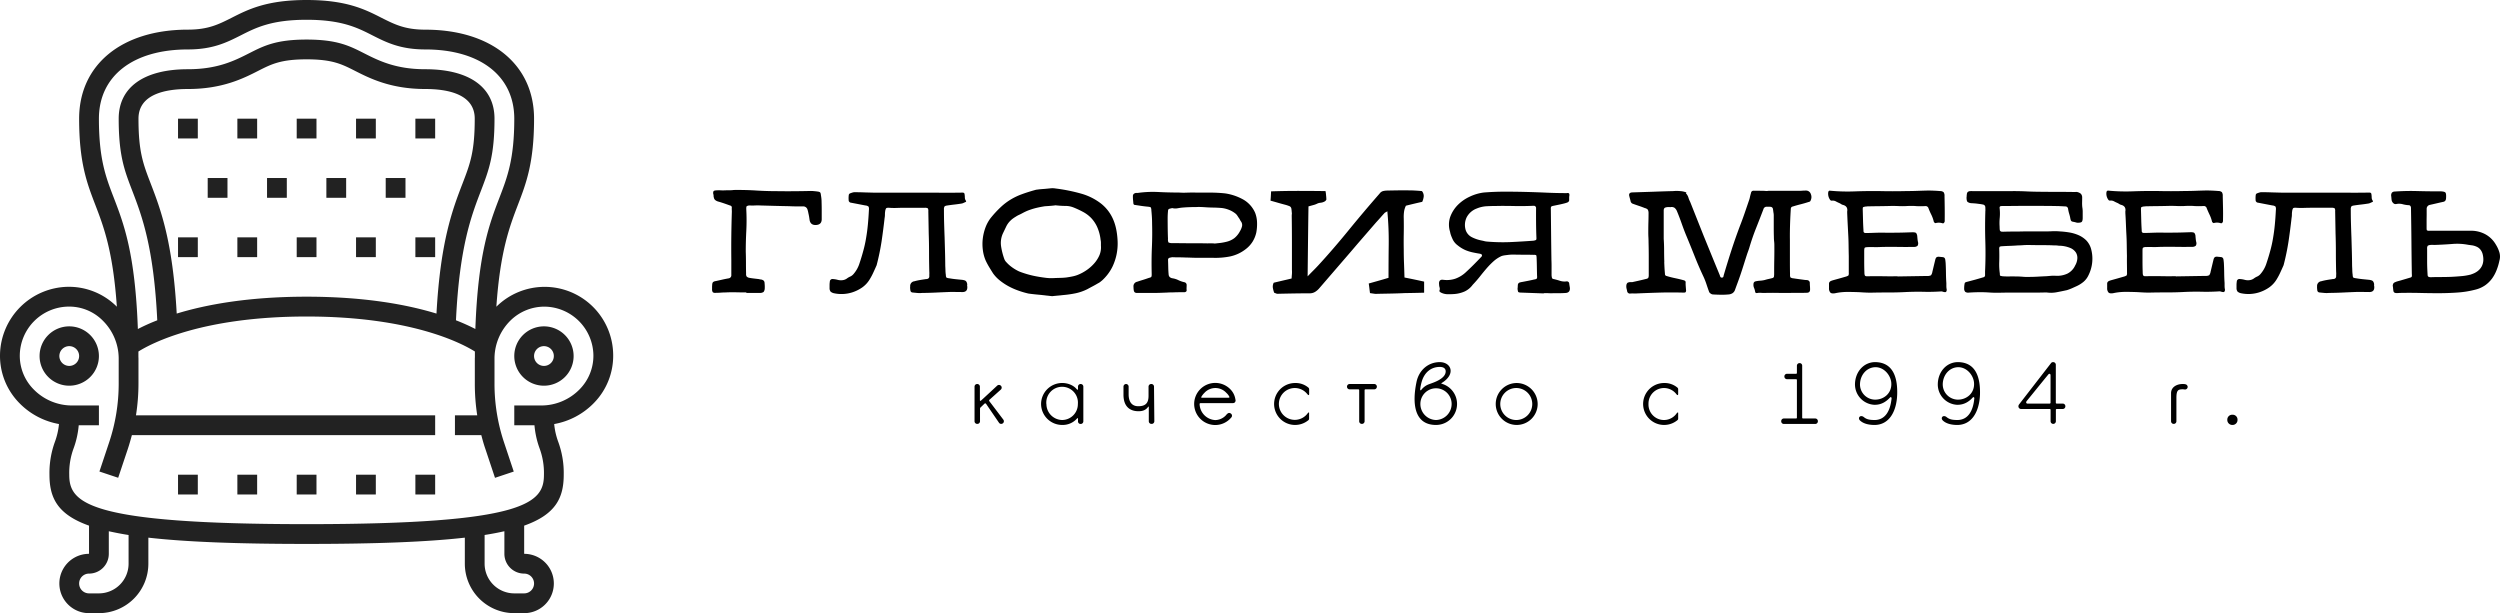
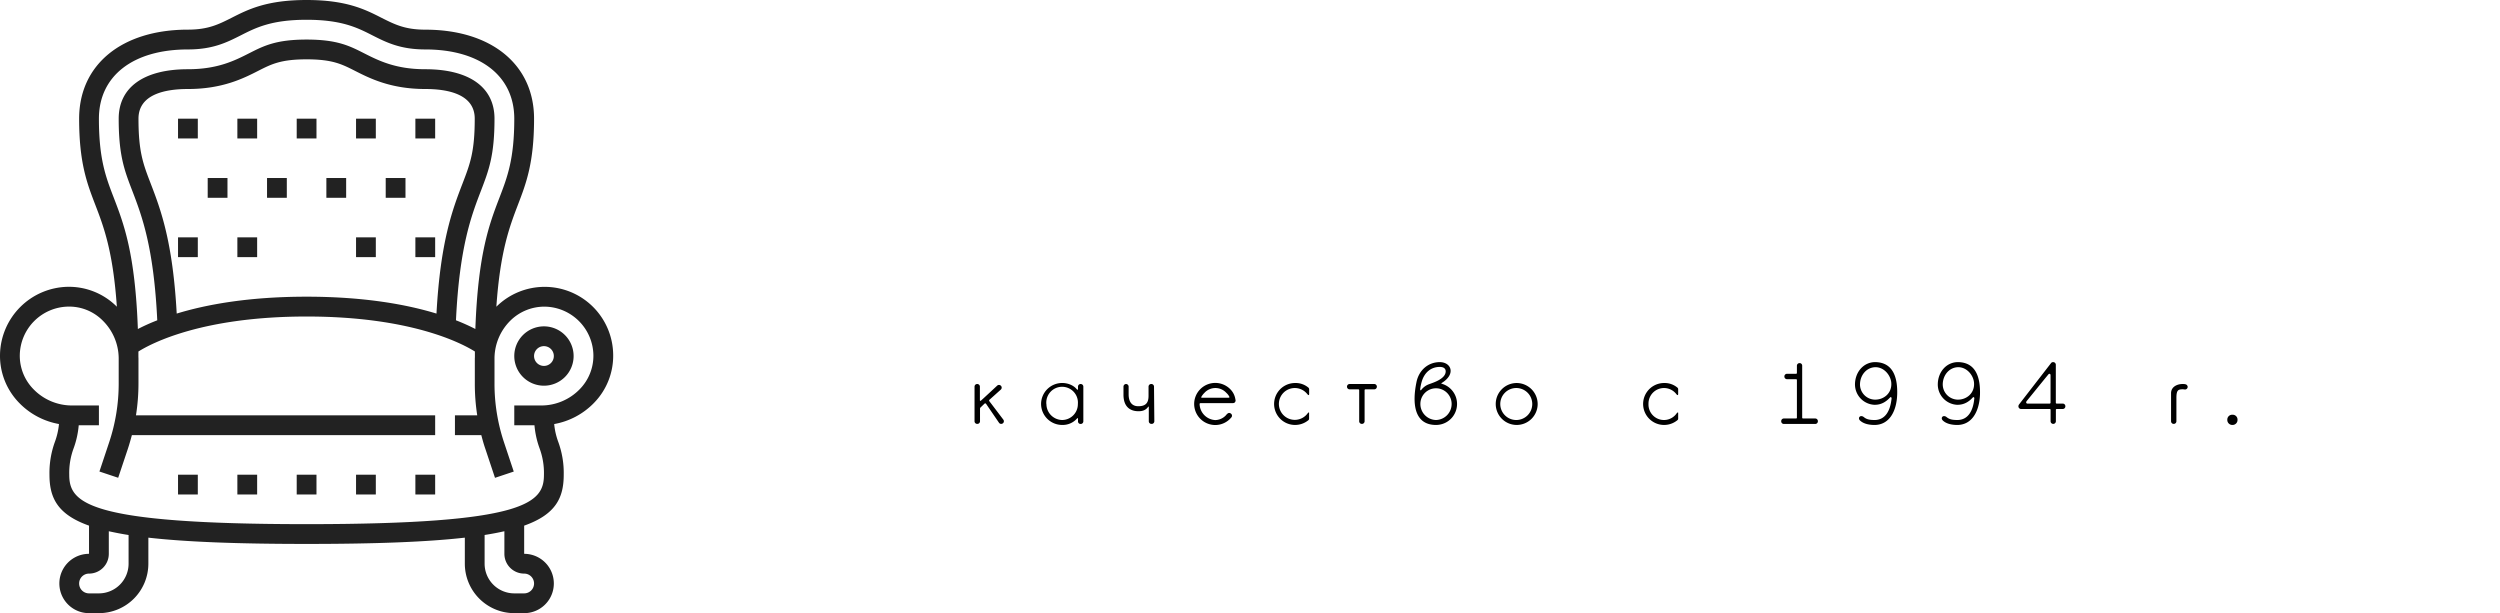
<svg xmlns="http://www.w3.org/2000/svg" id="svg65" version="1.1" viewBox="0 0 1895.926 465" height="465" width="1895.926">
  <defs id="defs4">
    <style id="style2">
      .cls-1 {
        fill: #222;
      }
    </style>
  </defs>
  <title id="title6">logo</title>
  <g transform="translate(0.013)" data-name="Слой 2" id="Слой_2">
    <g data-name="Слой 1" id="Слой_1-2">
      <g id="g61">
        <g id="SvgjsG5206">
-           <path id="path8" d="m 566,221.77 q -3.85,0 -7.75,-0.1 -3.9,-0.1 -7.8,0.1 -1.85,0 -3.75,0.15 -1.9,0.15 -3.75,0.15 a 3.36,3.36 0 0 1 -2.35,-0.4 3.76,3.76 0 0 1 -0.6,-2.35 v -1.65 a 12.5,12.5 0 0 1 0.1,-1.55 3.5,3.5 0 0 1 0.6,-2.15 4.16,4.16 0 0 1 2.05,-0.8 q 2.55,-0.55 4.95,-1.1 2.4,-0.55 5,-1 a 2.33,2.33 0 0 0 1.9,-2.55 v -11.35 q -0.1,-9.7 0,-18.35 0.1,-8.65 0.4,-18.25 0,-0.8 -0.05,-1.5 -0.05,-0.7 0,-1.5 a 1.42,1.42 0 0 0 -1.1,-1.65 q -2.35,-0.85 -4.65,-1.65 -2.3,-0.8 -4.65,-1.45 a 6.22,6.22 0 0 1 -2.15,-1.1 3.18,3.18 0 0 1 -1.05,-1.95 3.64,3.64 0 0 1 -0.2,-1.25 4.4,4.4 0 0 0 -0.2,-1.3 3.27,3.27 0 0 1 0.15,-2.2 q 0.4,-0.55 2,-0.65 a 34.57,34.57 0 0 1 4.15,0 q 2.1,0.05 4.2,-0.1 H 554 a 14.88,14.88 0 0 0 2.45,-0.2 q 9,-0.1 16.9,0.4 7.9,0.5 15.85,0.5 6.4,0.1 12.8,0.05 6.4,-0.05 12.9,-0.2 a 21.82,21.82 0 0 1 2.6,0.15 q 1.25,0.1 2.6,0.3 a 4.93,4.93 0 0 1 1.8,0.55 3.41,3.41 0 0 1 0.6,1.9 q 0.25,1.3 0.4,2.7 a 25.35,25.35 0 0 1 0.15,2.8 q 0.1,3.2 0.1,6.45 v 6.55 q 0,4.1 -4.15,4.4 -4.15,0.3 -5,-3.5 l -0.4,-2.7 q -0.25,-1.4 -0.55,-2.7 -0.15,-0.8 -0.3,-1.45 -0.15,-0.65 -0.4,-1.4 a 3.33,3.33 0 0 0 -3.2,-2.35 q -2.6,0 -5.25,0 -2.65,0 -5.4,-0.15 -5.65,-0.1 -11.05,-0.25 -5.4,-0.15 -11,-0.3 -1.7,-0.1 -3.9,0 -2.2,0.1 -3.75,0 a 4.48,4.48 0 0 0 -2.5,0.55 q -0.45,0.45 -0.35,2.55 a 157.73,157.73 0 0 1 0,16.35 q -0.4,7.75 -0.4,15.5 0.15,4.2 0.15,8.4 0,4.2 0.1,8.45 a 3.56,3.56 0 0 0 0.4,2.05 3.73,3.73 0 0 0 1.9,1 q 1.55,0.3 3.7,0.55 2.15,0.25 3.8,0.45 a 4.51,4.51 0 0 0 1.2,0.25 3.62,3.62 0 0 1 1.25,0.3 2.36,2.36 0 0 1 1.75,2.2 q 0.1,1.1 0.15,2.1 0.05,1 0,2 a 4.72,4.72 0 0 1 -0.9,2.9 5.1,5.1 0 0 1 -3,0.75 H 566 Z m 121.2,-64.2 q -3.2,0 -6.55,0.1 a 52.69,52.69 0 0 1 -6.5,-0.1 q -1.85,-0.1 -2.25,0.55 a 5.94,5.94 0 0 0 -0.6,2 15.51,15.51 0 0 0 -0.2,2.55 14.54,14.54 0 0 1 -0.25,2.65 q -1,8.9 -2.25,17.4 a 178.07,178.07 0 0 1 -3.8,18.4 q -1.2,2.75 -2.5,5.55 a 46.33,46.33 0 0 1 -2.8,5.25 20.33,20.33 0 0 1 -5.75,6.15 28.74,28.74 0 0 1 -7.6,3.7 27.08,27.08 0 0 1 -13.55,0.65 6,6 0 0 1 -2.65,-1.2 4.16,4.16 0 0 1 -0.85,-2.65 v -2.45 a 14.57,14.57 0 0 1 0.2,-2.4 2,2 0 0 1 2.3,-2.1 19,19 0 0 1 3.85,0.65 9.53,9.53 0 0 0 3.6,0.2 7,7 0 0 0 3.25,-1.3 11.88,11.88 0 0 1 2.5,-1.45 7.09,7.09 0 0 0 2.35,-1.75 22.73,22.73 0 0 0 4.4,-7.5 q 1.8,-5.3 3.1,-10.15 a 91,91 0 0 0 2.15,-9.75 q 0.85,-4.9 1.35,-10.15 0.5,-5.25 0.8,-11.2 a 5.07,5.07 0 0 0 -0.25,-2.5 4.15,4.15 0 0 0 -2.4,-0.9 l -5.7,-1.1 -5.75,-1.1 a 1.53,1.53 0 0 1 -0.7,-0.5 2,2 0 0 1 -0.5,-0.7 18.55,18.55 0 0 1 0,-4.3 1.61,1.61 0 0 1 0.3,-0.9 1.54,1.54 0 0 1 0.65,-0.55 q 0.9,-0.35 1.75,-0.6 a 4.8,4.8 0 0 1 1.7,-0.3 q 3.85,0 7.6,0.15 l 7.6,0.2 h 25.05 q 9,0 16.15,0 7.15,0 13.05,0.05 6,0 12.25,-0.1 1.65,-0.1 1.75,1.3 a 15.8,15.8 0 0 1 0.2,2.5 4.26,4.26 0 0 0 0.9,2.5 0.38,0.38 0 0 1 0.05,0.35 0.5,0.5 0 0 1 -0.25,0.4 l -1.45,0.65 a 6.23,6.23 0 0 1 -1.45,0.55 q -2.65,0.45 -5.7,0.8 -3.05,0.35 -5.65,0.75 -1.55,0.25 -1.9,0.8 a 4.1,4.1 0 0 0 -0.4,2.2 q 0,5.7 0.15,10.9 0.15,5.2 0.35,10.3 0.15,5.15 0.3,10.45 0.15,5.3 0.2,11.2 0.1,1.8 0.15,3.5 a 27.79,27.79 0 0 0 0.3,3.35 4,4 0 0 0 0.4,1.9 5,5 0 0 0 2,0.55 q 2.55,0.45 4.95,0.7 2.4,0.25 5,0.5 a 9,9 0 0 1 1.7,0.35 2.84,2.84 0 0 1 1.3,0.75 4.36,4.36 0 0 1 0.75,1.65 2.69,2.69 0 0 1 0.1,1 1.66,1.66 0 0 0 0,0.9 q 0.65,5 -4.45,4.6 -2.2,0 -4.4,-0.05 -2.2,-0.05 -4.4,0 -5.3,0.2 -10.55,0.45 -5.25,0.25 -10.5,0.3 a 18.39,18.39 0 0 1 -3.6,0 q -1.7,-0.15 -3.55,-0.35 a 1.71,1.71 0 0 1 -1.65,-1.65 13.32,13.32 0 0 1 -0.2,-1.5 7.53,7.53 0 0 1 0.05,-1.5 3.55,3.55 0 0 1 3.1,-3.85 q 2,-0.55 4,-0.9 2,-0.35 4.1,-0.65 a 3.58,3.58 0 0 1 0.75,-0.1 3.74,3.74 0 0 0 0.8,-0.1 1.9,1.9 0 0 0 1.75,-2 q 0,-0.9 0,-1.65 a 8,8 0 0 0 0,-1.55 q -0.2,-7.95 -0.2,-15 0,-7.05 -0.25,-14.3 L 704,160.22 a 3.92,3.92 0 0 0 -0.35,-2.2 4.24,4.24 0 0 0 -2.2,-0.45 z m 110.9,67.05 -2,-0.2 q -1,-0.15 -2.25,-0.25 -3.55,-0.45 -6.95,-0.75 -3.4,-0.3 -7,-0.8 a 65.55,65.55 0 0 1 -7.65,-2.25 52,52 0 0 1 -7.45,-3.3 45.58,45.58 0 0 1 -6.55,-4.35 27.08,27.08 0 0 1 -5.15,-5.4 q -1.55,-2.45 -3,-4.85 -1.45,-2.4 -2.65,-5 a 29.27,29.27 0 0 1 -2.1,-7.9 35.35,35.35 0 0 1 -0.05,-8.6 37.56,37.56 0 0 1 2,-8.35 27.86,27.86 0 0 1 4,-7.3 81,81 0 0 1 7.7,-8.32 45.19,45.19 0 0 1 7.35,-5.6 47.94,47.94 0 0 1 8.3,-4 q 4.55,-1.7 10.5,-3.35 a 6,6 0 0 1 1.35,-0.25 l 1.5,-0.2 q 2.1,-0.2 4.2,-0.35 l 4.2,-0.4 a 14,14 0 0 1 4.15,0.1 129.67,129.67 0 0 1 19.45,3.92 44,44 0 0 1 14.5,7.15 30.66,30.66 0 0 1 9.3,11.55 q 3.3,7 3.75,17.25 a 41.37,41.37 0 0 1 -0.9,10.65 40.8,40.8 0 0 1 -2.9,8.55 34,34 0 0 1 -4,6.4 35.81,35.81 0 0 1 -3.9,4.2 l -1.55,1.25 a 9.26,9.26 0 0 1 -1.65,1 q -2,1.2 -4,2.25 -2,1.05 -4,2.15 a 36.51,36.51 0 0 1 -9,3.15 78.66,78.66 0 0 1 -9.45,1.35 q -2,0.25 -3.95,0.4 l -4.1,0.4 m 2.55,-68.9 q -1.25,0.2 -3.55,0.4 -2.3,0.2 -4.85,0.35 -3.4,0.55 -5.95,1.15 -2.55,0.6 -4.55,1.3 -2,0.65 -3.55,1.35 -1.55,0.7 -3,1.5 -1.2,0.65 -2.4,1.2 a 16.12,16.12 0 0 0 -2.45,1.35 q -1.1,0.65 -2.15,1.4 -1.05,0.75 -2,1.7 a 15.73,15.73 0 0 0 -3.2,4.45 l -2.4,5 a 17.45,17.45 0 0 0 -1.5,9.75 51.7,51.7 0 0 0 2.4,9.65 7.08,7.08 0 0 0 1.8,2.8 25,25 0 0 0 3.05,2.85 32.57,32.57 0 0 0 3.4,2.35 31.43,31.43 0 0 0 3,1.6 q 2.45,1 5.8,2 a 71.6,71.6 0 0 0 7,1.7 q 3.65,0.7 7.35,1.15 a 32.66,32.66 0 0 0 6.65,0.2 q 2.65,-0.1 4.85,-0.15 2.2,-0.05 4.3,-0.3 2.1,-0.3 4.1,-0.7 a 24.88,24.88 0 0 0 4.2,-1.15 33.74,33.74 0 0 0 6.75,-3.55 31,31 0 0 0 5.95,-5.2 23.55,23.55 0 0 0 4.05,-6.35 15.31,15.31 0 0 0 1.1,-7.15 v -2.25 a 9.68,9.68 0 0 0 -0.25,-2.15 32.47,32.47 0 0 0 -2.7,-10 24.75,24.75 0 0 0 -4.65,-6.8 25.21,25.21 0 0 0 -6.2,-4.55 71.36,71.36 0 0 0 -7,-3.25 16.45,16.45 0 0 0 -5.9,-1.15 q -3.4,0 -7.55,-0.45 z m 73,13.9 q 0,-2.55 -0.15,-5 -0.15,-2.45 -0.4,-5 a 5.43,5.43 0 0 0 -0.4,-2.2 q -0.25,-0.45 -2.45,-0.65 -2.2,-0.2 -4.65,-0.55 l -4.6,-0.7 q -1.45,0 -1.55,-1.3 -0.1,-1.3 -0.25,-2.6 -0.1,-1.25 -0.1,-2.6 a 2.56,2.56 0 0 1 0.55,-1.85 3.43,3.43 0 0 1 1.75,-0.8 5,5 0 0 0 0.7,0 4,4 0 0 1 0.65,0 82,82 0 0 1 15.65,-0.7 q 7.85,0.4 15.65,0.4 a 49,49 0 0 0 5.4,0.1 q 2.65,-0.1 5.4,-0.1 6.1,0.1 12.1,0.05 a 107,107 0 0 1 12.15,0.6 40,40 0 0 1 13.85,4.75 21.33,21.33 0 0 1 8.9,10.1 22.32,22.32 0 0 1 1.4,7.35 34.83,34.83 0 0 1 -0.55,7.35 22.33,22.33 0 0 1 -2.8,7 21.62,21.62 0 0 1 -5.15,5.65 29.07,29.07 0 0 1 -11.9,5.6 57.42,57.42 0 0 1 -13,1.05 q -2.85,0 -5.55,0 -2.7,0 -5.6,0 -2.5,0 -5.15,-0.1 -2.65,-0.1 -5.2,-0.15 -2.3,-0.1 -4.55,-0.1 -2.25,0 -4.5,-0.1 a 4.63,4.63 0 0 0 -1,0.1 q -0.4,0.1 -1,0.2 -1.65,0.35 -1.55,1.8 0.1,2.85 0.15,5.55 0.05,2.7 0.3,5.45 a 3,3 0 0 0 0.85,1.95 3.88,3.88 0 0 0 1.9,0.9 15.35,15.35 0 0 1 4.55,1.4 20.85,20.85 0 0 0 4.6,1.6 2.16,2.16 0 0 1 1.75,2.45 q 0,0.85 -0.05,1.75 a 10.34,10.34 0 0 0 0.05,1.75 1.35,1.35 0 0 1 -0.45,1.2 2.45,2.45 0 0 1 -1.2,0.45 h -4 q -2,0 -4,0.1 -2.65,0 -5.25,0.15 l -5.25,0.2 q -2.85,0.1 -5.65,0.1 h -5.7 q -1.5,0 -3.05,0 -1.55,0 -3.1,0 a 2.93,2.93 0 0 1 -1.75,-0.5 2.75,2.75 0 0 1 -0.7,-1.6 11.77,11.77 0 0 1 -0.15,-1.2 q -0.05,-0.65 -0.05,-1.3 a 3.48,3.48 0 0 1 2.75,-3.9 q 2.2,-0.75 4.35,-1.4 2.15,-0.65 4.35,-1.45 a 10.37,10.37 0 0 0 1.3,-0.4 1.39,1.39 0 0 0 0.7,-0.4 2.23,2.23 0 0 0 0.3,-0.8 q 0.05,-0.5 0.05,-1.35 -0.25,-11.15 0.15,-20.25 0.4,-9.1 0.15,-17.9 m 47.3,15 4.6,-0.5 a 40.28,40.28 0 0 0 4.45,-0.85 16.1,16.1 0 0 0 6,-2.75 16.63,16.63 0 0 0 4.3,-5.3 13.48,13.48 0 0 0 1.55,-3.7 4.56,4.56 0 0 0 -0.8,-3.7 8.13,8.13 0 0 1 -0.9,-1.55 12.45,12.45 0 0 0 -1,-1.5 q -0.55,-0.9 -1.15,-1.75 a 6.91,6.91 0 0 0 -1.5,-1.45 19.13,19.13 0 0 0 -4.7,-2.6 22,22 0 0 0 -5.1,-1.3 q -3.3,-0.3 -6.7,-0.35 -3.4,-0.05 -6.65,-0.3 -1.55,-0.1 -3.1,-0.15 -1.55,-0.05 -3.05,0.05 -2.9,0 -5.6,0.1 -2.7,0.1 -5.45,0.35 -1.65,0.2 -3.25,0.5 a 9.69,9.69 0 0 1 -3.25,0 2.22,2.22 0 0 0 -1.4,0 q -0.7,0.15 -1.45,0.35 a 2.75,2.75 0 0 0 -0.7,0.45 1,1 0 0 0 -0.3,0.55 57,57 0 0 0 -0.35,6.2 q 0,3.85 0.05,7.75 0.05,3.9 0.2,7.9 a 5.67,5.67 0 0 0 0.35,2.65 5.22,5.22 0 0 0 2.6,0.55 h 2.65 q 6,0.1 10.45,0.1 4.45,0 7.85,0 l 6.1,0.1 q 2.6,-0.1 5.15,0.05 z m 144.2,25.75 q 7.4,1.45 14.8,3.1 v 8.4 q -7.2,0.2 -14.55,0.3 -5.2,0.25 -10.3,0.35 l -10.45,0.2 a 9.64,9.64 0 0 1 -2.75,-0.1 q -1.45,-0.2 -3,-0.45 -0.25,-1.85 -0.45,-3.6 -0.2,-1.75 -0.5,-3.67 l 7.45,-2.1 q 3.55,-1 7.55,-2.2 0,-12.9 0.15,-25.3 a 238.9,238.9 0 0 0 -1.05,-25.2 7.66,7.66 0 0 1 -1.3,0.8 2.33,2.33 0 0 0 -1,0.75 q -1.35,1.45 -2.7,3 -1.35,1.55 -3.6,4 l -5.5,6.35 -8.4,9.7 q -5,5.9 -12.15,14.15 l -16.95,19.65 a 13.09,13.09 0 0 1 -3.1,2.7 7.86,7.86 0 0 1 -4,1.15 q -6.15,0 -12.25,0.1 -6.1,0.1 -12.2,0.25 a 3.19,3.19 0 0 1 -1.35,-0.3 l -1.3,-0.5 a 19.26,19.26 0 0 1 -1,-3.65 6.48,6.48 0 0 1 0.65,-3.95 l 6.55,-1.55 q 3.35,-0.75 7,-1.65 0.1,-1.75 0.25,-3.35 a 24.82,24.82 0 0 0 0,-3.15 v -20.48 q 0,-10.2 -0.15,-20.55 a 9.58,9.58 0 0 1 0.1,-1.45 4.7,4.7 0 0 0 -0.1,-1.35 23.82,23.82 0 0 0 -0.25,-2.5 2.71,2.71 0 0 0 -0.6,-1.4 3.09,3.09 0 0 0 -1.35,-0.8 24.84,24.84 0 0 0 -2.4,-0.8 q -2.9,-0.75 -5.65,-1.55 -2.75,-0.8 -5.85,-1.65 0.15,-1.55 0.25,-3.3 0.1,-1.75 0.2,-3.75 10.5,-0.35 20.7,-0.35 10.2,0 20.55,0.15 0.2,1 0.3,1.75 0.1,0.75 0.15,1.65 0.1,0.75 0.15,1.55 0.05,0.8 0.05,1.55 a 3.23,3.23 0 0 1 -1.35,1.4 8.72,8.72 0 0 1 -1.75,0.7 14.46,14.46 0 0 1 -1.8,0.3 7.89,7.89 0 0 0 -1.7,0.45 15.69,15.69 0 0 1 -3.3,1.25 q -1.8,0.5 -3.65,1 -0.2,13 -0.35,26.15 -0.15,13.15 -0.3,26.9 2.3,-2.4 4.3,-4.4 2,-2 3.85,-4 11.35,-12.35 22.8,-26.4 11.45,-14.05 23.7,-28.05 a 4.79,4.79 0 0 1 2.7,-1.85 13.83,13.83 0 0 1 3.15,-0.35 q 4,-0.1 7.95,-0.15 3.95,-0.05 8,0 2.65,0 5.25,0.15 2.6,0.15 5,0.4 a 5.75,5.75 0 0 1 1.35,4 12.38,12.38 0 0 1 -1.15,4.15 q -2.95,0.65 -6.1,1.4 -3.15,0.75 -6.25,1.53 a 14.37,14.37 0 0 0 -1.45,4.8 28.92,28.92 0 0 0 -0.2,4.8 q 0.1,6 0,11.8 -0.1,5.8 0,11.8 0,5.3 0.2,10.5 0.2,5.2 0.35,10.67 z m 105.65,12.05 -17.9,-0.65 a 3.76,3.76 0 0 1 -1.45,-0.35 q -0.3,-0.2 -0.5,-1.45 a 5.35,5.35 0 0 1 0,-2.3 13.17,13.17 0 0 1 0.1,-1.8 1.87,1.87 0 0 1 0.45,-1.1 2.09,2.09 0 0 1 1,-0.65 15.1,15.1 0 0 1 1.85,-0.4 l 4.65,-0.9 q 2.3,-0.45 4.6,-1 a 3.43,3.43 0 0 0 1.85,-0.7 4.08,4.08 0 0 0 0.15,-1.95 q -0.1,-3.5 -0.15,-7 -0.05,-3.5 -0.2,-7 -0.1,-1.55 -0.35,-1.75 a 4.16,4.16 0 0 0 -1.95,-0.25 q -3.85,-0.1 -7.65,-0.1 -3.8,0 -7.65,-0.1 -0.7,0 -1.9,0.05 -1.2,0.05 -2.6,0.25 -1.35,0.15 -2.65,0.35 a 13.72,13.72 0 0 0 -1.8,0.45 24.1,24.1 0 0 0 -5.9,3.8 60.74,60.74 0 0 0 -5.25,5.3 q -2.5,2.9 -5.15,6.25 -2.65,3.35 -5.65,6.5 a 15.71,15.71 0 0 1 -6.15,5.05 24,24 0 0 1 -7.6,1.9 q -2.65,0.2 -5.35,0.15 a 11.56,11.56 0 0 1 -5.25,-1.4 q -0.2,-0.2 -0.6,-0.55 -0.4,-0.35 -0.3,-0.55 a 3.77,3.77 0 0 0 0.2,-2.55 8.8,8.8 0 0 1 -0.4,-2.6 1.86,1.86 0 0 0 -0.05,-0.45 2.32,2.32 0 0 1 0,-0.45 q 0.2,-2.75 3.05,-2.4 a 20.24,20.24 0 0 0 9.25,-0.8 22.76,22.76 0 0 0 7.85,-4.75 q 3.1,-2.85 6,-5.75 2.9,-2.9 5.75,-5.9 a 1.7,1.7 0 0 0 0.65,-1.7 1.82,1.82 0 0 0 -0.65,-0.55 4.75,4.75 0 0 0 -0.9,-0.3 q -2.85,-0.45 -5.6,-1.05 a 31.67,31.67 0 0 1 -5.4,-1.7 26,26 0 0 1 -5.85,-3.6 12.28,12.28 0 0 1 -4.1,-5.25 q -0.55,-1.2 -1,-2.45 -0.45,-1.25 -0.65,-2.5 a 18.23,18.23 0 0 1 0.05,-11.25 25.17,25.17 0 0 1 5.75,-9.15 31,31 0 0 1 9.25,-6.4 34.71,34.71 0 0 1 10.45,-3.07 q 8.05,-0.65 16,-0.65 7.95,0 15.85,0.2 7.9,0.2 15.65,0.55 7.75,0.35 15.5,0.35 a 2.33,2.33 0 0 1 1.6,0.15 q 0.4,0.25 0.4,1.5 a 10.14,10.14 0 0 0 -0.2,1.65 v 1.9 a 1.69,1.69 0 0 1 -0.35,1.15 2.63,2.63 0 0 1 -1,0.75 q -0.65,0.25 -1.85,0.6 -2.1,0.55 -4.25,1 -2.15,0.45 -4.35,0.9 a 4.81,4.81 0 0 0 -1.85,0.65 3.48,3.48 0 0 0 -0.25,1.8 q 0.1,9.5 0.2,19.35 0.1,9.85 0.25,19.35 0.1,2.3 0.1,4.7 v 6.55 a 8.06,8.06 0 0 0 0.2,1.75 1.46,1.46 0 0 0 0.35,0.9 0.82,0.82 0 0 0 0.65,0.45 50.18,50.18 0 0 1 5,1.35 11.22,11.22 0 0 0 5.15,0.5 1.8,1.8 0 0 1 2,1.3 q 0.1,0.9 0.25,1.8 0.15,0.9 0.3,1.75 0.3,3.85 -3.55,3.95 -2.2,0.15 -4.4,0.15 h -4.4 q -1.9,0.1 -3.75,0 -1.85,-0.1 -3.75,0 v 0.1 m -35.5,-66.25 q -3.85,0 -7.75,0.2 a 22.89,22.89 0 0 0 -7.6,1.75 14.16,14.16 0 0 0 -7.55,6.6 13.28,13.28 0 0 0 -0.7,9.95 9.37,9.37 0 0 0 4.85,5.3 27.56,27.56 0 0 0 6.7,2.3 q 1.25,0.25 2.3,0.5 a 10.86,10.86 0 0 0 2.25,0.4 139.75,139.75 0 0 0 17.5,0.4 q 8.75,-0.4 17.55,-1.05 a 6.69,6.69 0 0 0 2.05,-0.55 q 0.5,-0.35 0.35,-2.1 -0.2,-5 -0.25,-10.75 -0.05,-5.75 0,-11.2 a 1.7,1.7 0 0 0 -1.75,-1.9 q -7.4,0.35 -14.45,0.2 -7.05,-0.15 -13.45,-0.08 z m 126.9,42.45 q 0.1,2.75 0.2,4.55 0.1,1.8 0.35,4.6 a 1.42,1.42 0 0 0 1.2,1.5 q 2.85,0.9 6.45,1.65 3.6,0.75 6.45,1.55 a 2.89,2.89 0 0 1 1.25,0.6 1.7,1.7 0 0 1 0.3,1.4 q 0,1.2 0.1,2.55 0.1,1.35 0.2,2.65 a 2.51,2.51 0 0 1 -0.25,1.8 q -0.4,0.5 -1.95,0.4 -9.25,-0.25 -17.85,0 -8.6,0.25 -17.55,0.65 a 16.16,16.16 0 0 1 -2.2,0 17.9,17.9 0 0 0 -2.3,0.05 2.1,2.1 0 0 1 -2.5,-1.6 q -0.2,-1.1 -0.5,-2.2 a 7,7 0 0 1 -0.15,-2.2 3.26,3.26 0 0 1 0.85,-2.1 4.69,4.69 0 0 1 2.35,-0.55 4,4 0 0 1 0.65,0 1.66,1.66 0 0 0 0.7,0 l 5.15,-1.15 q 2.65,-0.6 5.2,-1.25 a 3.35,3.35 0 0 0 1.7,-0.75 4.77,4.77 0 0 0 0.4,-1.7 v -14.48 q 0,-5.4 -0.15,-10.9 0,-1.9 -0.1,-3.75 -0.1,-1.85 -0.1,-3.75 0,-4.5 0.1,-8 0.1,-3.5 0.1,-6.65 a 5.43,5.43 0 0 0 -0.55,-2.55 4,4 0 0 0 -2.2,-1.2 q -2.2,-0.9 -4.45,-1.65 -2.25,-0.75 -4.45,-1.55 a 2.64,2.64 0 0 1 -2,-2.2 q -0.2,-0.9 -0.45,-1.75 -0.25,-0.85 -0.45,-1.7 -0.85,-2.85 2.1,-3.05 l 15.55,-0.5 q 7.75,-0.3 15.65,-0.5 a 26.53,26.53 0 0 1 5.15,0 14.92,14.92 0 0 1 4.7,1 q 0.3,0 0.05,0.2 a 0.56,0.56 0 0 0 -0.3,0.45 8.87,8.87 0 0 1 1.85,3.15 18.07,18.07 0 0 0 1.35,3.35 l 10.25,25.8 6,14.7 q 3,7.35 6.1,14.85 0.2,0.55 0.45,1.3 a 1.17,1.17 0 0 0 1.2,0.8 q 1.1,0 1.25,-0.85 a 14,14 0 0 1 0.4,-1.6 q 2.75,-9.35 5.7,-18.45 2.95,-9.1 6.4,-18.25 1.9,-4.85 3.55,-9.65 1.65,-4.8 3.3,-9.65 a 17,17 0 0 0 0.75,-2.7 q 0.25,-1.15 0.7,-2.7 a 3.09,3.09 0 0 1 0.8,-1.7 2.76,2.76 0 0 1 1.85,-0.3 h 4.1 q 2,0 4.05,0.1 a 6.3,6.3 0 0 0 2.1,0 8.32,8.32 0 0 1 2.05,-0.05 h 11.2 q 4.15,0 6.45,0 h 3.3 1.8 q 1,-0.1 1.95,-0.15 0.95,-0.05 2,-0.05 a 3.79,3.79 0 0 1 3.85,2.75 5.72,5.72 0 0 1 0.4,2.75 6.78,6.78 0 0 1 -0.85,2.55 2.47,2.47 0 0 1 -1.4,0.65 q -2.75,0.9 -5.9,1.7 -3.15,0.8 -6,1.7 a 1.69,1.69 0 0 0 -1.45,1.55 q -0.35,5.5 -0.5,9.6 -0.15,4.1 -0.2,7.55 -0.05,3.45 0,6.7 v 16.65 q 0,4.7 0.1,9.45 a 4.84,4.84 0 0 0 0.3,2.25 4.48,4.48 0 0 0 2.2,0.7 q 2.25,0.35 4.5,0.65 2.25,0.3 4.45,0.6 a 9.11,9.11 0 0 1 1,0.05 q 0.45,0 1,0.15 a 2.1,2.1 0 0 1 1.55,1.9 q 0,1.3 0.1,2.55 0.1,1.25 0.1,2.6 a 2.94,2.94 0 0 1 -0.6,1.85 2.85,2.85 0 0 1 -1.8,0.6 q -2.9,0.1 -5.75,0.1 h -5.75 q -5.3,0.1 -10.4,0 -5.1,-0.1 -10.45,0.05 -1.2,0 -2.5,-0.1 a 10.68,10.68 0 0 0 -2.55,0.1 q -1.65,0.35 -1.85,-0.85 a 12.52,12.52 0 0 0 -0.85,-3 5.74,5.74 0 0 1 -0.4,-3.05 1.9,1.9 0 0 1 1.35,-1.85 20.16,20.16 0 0 1 3.65,-0.55 20.08,20.08 0 0 0 3.6,-0.55 q 1.45,-0.45 2.85,-0.75 1.4,-0.3 2.9,-0.7 a 1.51,1.51 0 0 0 1.2,-1.65 8.22,8.22 0 0 0 0.1,-1.25 v -1.25 q 0,-5.3 0.1,-10.45 0.1,-5.15 0.05,-10.4 a 24.2,24.2 0 0 0 -0.2,-3.1 q -0.15,-1.55 -0.15,-3.1 -0.1,-3.5 -0.1,-6.9 v -9.3 a 11.74,11.74 0 0 0 -0.25,-2.4 q -0.2,-1.65 -0.35,-2.55 a 2,2 0 0 0 -0.7,-1.25 2.17,2.17 0 0 0 -1.35,-0.45 q -0.9,-0.05 -2.65,-0.05 a 2.52,2.52 0 0 0 -2.55,1.95 q -2.75,7.2 -5.55,14.25 -2.8,7.05 -5,14.45 -0.35,1.2 -0.8,2.45 -0.45,1.25 -0.9,2.5 -1.3,4 -2.6,8.15 -1.3,4.15 -2.65,8.15 -1,2.9 -2,5.6 -1,2.7 -2,5.45 a 4.92,4.92 0 0 1 -2.05,2.7 6.74,6.74 0 0 1 -3.1,0.9 54.93,54.93 0 0 1 -5.7,0.2 q -2.8,-0.05 -5.65,-0.2 a 3.25,3.25 0 0 1 -2,-0.7 2.75,2.75 0 0 1 -1.3,-1.62 q -1,-2.75 -1.9,-5.5 a 53.19,53.19 0 0 0 -2.1,-5.4 q -3.65,-7.7 -6.75,-15.55 -3.1,-7.85 -6.35,-15.65 -1.75,-4.2 -3.6,-9.45 -1.85,-5.25 -3.6,-9.4 a 6.25,6.25 0 0 0 -1.8,-2.45 4.12,4.12 0 0 0 -2.9,-0.55 0.73,0.73 0 0 1 -0.45,0.05 2.31,2.31 0 0 0 -0.45,-0.05 8.15,8.15 0 0 0 -3.2,0.35 q -1.2,0.45 -1.2,2.3 v 21.4 q 0.3,4.4 0.3,8.75 0,4.35 0.15,8.77 z m 177,11 21.5,-0.35 h 1 a 5.48,5.48 0 0 0 2.8,-0.55 5.9,5.9 0 0 0 1.05,-2.65 l 1.1,-4.6 q 0.55,-2.3 1.1,-4.55 a 3.74,3.74 0 0 1 1,-1.9 3.46,3.46 0 0 1 2.1,-0.3 q 1.65,0.15 2.5,0.25 a 2.19,2.19 0 0 1 1.35,0.55 2.37,2.37 0 0 1 0.6,1.3 q 0.15,0.9 0.3,2.55 0.2,3.55 0.25,7.65 0.05,4.1 0.3,7.65 v 2.25 a 13.12,13.12 0 0 0 0.2,2.25 2.57,2.57 0 0 1 -0.2,1.8 1,1 0 0 1 -0.8,0.55 5.64,5.64 0 0 1 -1,-0.1 6.75,6.75 0 0 1 -1.1,-0.3 3.83,3.83 0 0 0 -1,-0.15 q -6.6,0.45 -13.15,0.3 -6.55,-0.15 -13.2,0.15 -6.25,0.35 -12.4,0.35 -6.15,0 -12.3,0.1 -2.75,0.1 -5.4,0 -2.65,-0.1 -5.4,-0.3 -4.7,-0.2 -9.4,-0.2 a 43.65,43.65 0 0 0 -9.3,1 q -2.45,0.4 -3.45,-0.45 a 4.61,4.61 0 0 1 -1.1,-3.3 V 217 q 0,-1.25 0,-1.95 a 2.07,2.07 0 0 1 0.4,-1.15 3,3 0 0 1 1,-0.8 17.34,17.34 0 0 1 1.9,-0.65 l 4.7,-1.3 4.7,-1.35 a 7.77,7.77 0 0 0 2,-0.85 3.86,3.86 0 0 0 0.3,-2 q 0,-3.2 0,-6.35 0,-3.15 0,-6.35 -0.1,-4.15 -0.15,-8.45 -0.05,-4.3 -0.3,-8.5 -0.2,-3.85 -0.4,-7.8 -0.2,-3.95 -0.35,-7.75 a 4,4 0 0 0 0,-0.65 1.66,1.66 0 0 1 0,-0.7 q 0.65,-4 -3.2,-5 a 4.39,4.39 0 0 1 -1.45,-0.65 8.59,8.59 0 0 0 -1.45,-0.8 25.73,25.73 0 0 1 -2.55,-1.25 4.85,4.85 0 0 0 -3,-0.5 1.48,1.48 0 0 1 -1.3,-0.65 7.86,7.86 0 0 1 -1.35,-6.2 2.2,2.2 0 0 1 0.5,-0.55 q 0.4,-0.3 0.6,-0.2 a 141.14,141.14 0 0 0 18.75,0.55 q 9.4,-0.35 18.75,-0.25 10.25,0.25 20.5,0 4.1,0 8.1,-0.15 4,-0.15 8.1,-0.25 2.45,0 4.8,0.1 2.35,0.1 4.7,0.3 a 3.9,3.9 0 0 1 2.65,0.9 4.65,4.65 0 0 1 0.65,2.85 q 0.1,4.55 0.15,9 0.05,4.45 0,9 v 1.2 a 2.54,2.54 0 0 1 -0.6,1.2 1,1 0 0 1 -1.15,0.25 9,9 0 0 0 -5.15,-0.1 q -0.25,0.1 -0.75,-0.3 a 1.75,1.75 0 0 1 -0.6,-0.7 25.82,25.82 0 0 0 -1.85,-5.25 54.32,54.32 0 0 1 -2.2,-5 2.25,2.25 0 0 0 -2.45,-1.65 q -2,0.1 -3.65,0.1 -1.65,0 -3.3,-0.1 -1.65,-0.15 -3.5,-0.15 -1.85,0 -4.45,0.15 -2.4,0.1 -4.85,0 -2.45,-0.1 -4.85,-0.15 -4.85,0.15 -9.65,0.2 -4.8,0.05 -9.65,0.15 a 2.82,2.82 0 0 1 -0.85,0.1 6.79,6.79 0 0 0 -2.4,0.55 q -0.35,0.35 -0.25,2.35 0.1,3.85 0.2,7.65 0.1,3.8 0.35,7.65 a 2.11,2.11 0 0 0 0.4,1.55 2.43,2.43 0 0 0 1.6,0.35 q 2.5,0 5,-0.1 2.5,-0.1 5,-0.15 3.2,0 6.25,0.05 3.05,0.05 6.2,-0.05 3.2,0 6.35,-0.1 l 6.35,-0.2 q 2.2,0 2.8,0.6 a 4.94,4.94 0 0 1 0.85,2.7 q 0.1,1.1 0.2,2.1 a 17.62,17.62 0 0 0 0.35,2.05 3.66,3.66 0 0 1 -0.35,2.8 3.92,3.92 0 0 1 -2.75,0.85 q -6.3,0.1 -12.4,0 -6.1,-0.1 -12.4,0.05 -2.55,0.15 -5.1,0.1 -2.55,-0.05 -5.05,0 -2,0.1 -2.35,0.5 -0.35,0.4 -0.4,2.25 0,4 0,8.15 0,4.15 0.15,8.15 a 8,8 0 0 0 0.15,1.8 1.42,1.42 0 0 0 0.4,0.9 1.78,1.78 0 0 0 1,0.35 q 0.75,0.05 2,0 5.4,-0.1 10.75,0 5.35,0.1 10.75,0 z m 89.5,-64.7 q 4.1,0 8.15,0.2 4.05,0.2 8.2,0.25 6.95,0.1 13.8,0.1 6.85,0 13.85,0.1 0.65,0 1.35,0 a 4.69,4.69 0 0 1 1.2,0 6.52,6.52 0 0 1 2.9,1.35 4.09,4.09 0 0 1 1,2.75 q 0,1.85 -0.05,3.7 a 28,28 0 0 0 0.15,3.75 20.53,20.53 0 0 1 0.3,4 q 0,2 0,4 0,2.55 -0.85,3.2 -0.85,0.65 -3.35,0.55 a 6.79,6.79 0 0 1 -0.7,-0.15 l -0.85,-0.25 -1.9,-0.4 a 1.72,1.72 0 0 1 -1,-0.5 2,2 0 0 1 -0.5,-1 15.09,15.09 0 0 1 -0.4,-1.85 q -0.35,-1.55 -0.85,-3.15 a 26.82,26.82 0 0 1 -0.7,-3.25 2,2 0 0 0 -1.85,-1.8 l -4,-0.2 q -2.1,-0.1 -3.95,-0.1 -4.75,-0.1 -9.45,-0.1 h -17.7 q -4.05,0 -8.25,0.1 -1.3,0 -2.65,0 a 21.56,21.56 0 0 0 -2.55,0 q -1.75,0 -1.5,1.65 a 36,36 0 0 1 0.1,7.1 42.2,42.2 0 0 0 -0.1,7.1 16.88,16.88 0 0 0 0.1,2.1 1.55,1.55 0 0 0 0.5,1.1 1.74,1.74 0 0 0 1.15,0.4 q 0.75,0.05 2.1,0 3.65,-0.1 7.3,-0.1 3.65,0 7.35,-0.1 h 16.2 q 2.75,0 5.5,-0.15 a 43.93,43.93 0 0 1 5.55,0.15 63.75,63.75 0 0 1 7.5,0.85 29.94,29.94 0 0 1 6.85,2.1 19.54,19.54 0 0 1 5.55,3.8 15.37,15.37 0 0 1 3.55,6 28.07,28.07 0 0 1 -1.85,20.55 14.66,14.66 0 0 1 -3.65,4.85 23,23 0 0 1 -5.2,3.3 l -3.75,1.7 a 39.15,39.15 0 0 1 -3.75,1.4 q -3.85,0.85 -7.6,1.55 a 22.9,22.9 0 0 1 -7.7,0.2 h -1.3 q -3.9,0.1 -7.25,0.1 h -19 q -4.1,0 -8.15,0.1 -4.05,0.1 -8.2,-0.2 -3.85,-0.25 -7.6,-0.2 -3.75,0.05 -7.6,0.3 a 3.89,3.89 0 0 1 -2.65,-0.55 3.59,3.59 0 0 1 -0.85,-2.55 q 0,-0.75 0.05,-1.5 0.05,-0.75 0.15,-1.35 0.2,-1.45 0.5,-1.65 a 5.46,5.46 0 0 1 1.8,-0.65 l 6,-1.6 q 3,-0.85 6,-1.75 a 1.54,1.54 0 0 0 1.35,-1.65 v -2.85 q 0.55,-11.35 0.2,-22.6 -0.35,-11.25 0,-22.6 a 1.11,1.11 0 0 1 0,-0.35 0.7,0.7 0 0 0 0.05,-0.3 q 0,-1.75 -0.05,-2.7 a 2.29,2.29 0 0 0 -0.5,-1.45 2.31,2.31 0 0 0 -1.4,-0.7 22.41,22.41 0 0 0 -2.75,-0.45 q -1.45,-0.2 -2.75,-0.35 l -2.8,-0.2 a 5.47,5.47 0 0 1 -3.3,-1 q -0.75,-0.75 -0.75,-3.4 a 5.63,5.63 0 0 0 0.1,-1 4.14,4.14 0 0 1 0.1,-0.9 3.56,3.56 0 0 1 0.65,-2.15 3.11,3.11 0 0 1 2.1,-0.7 8.12,8.12 0 0 1 1.55,0 q 0.8,0.05 1.65,0 h 18.15 q 3.7,0 6.85,0 3.15,0 6.2,-0.05 m -12.1,62.5 q 0,1.55 0.3,1.7 a 10.51,10.51 0 0 0 1.65,0.4 q 2.55,0.2 5,0.15 2.45,-0.05 5,0 2.55,0 5.1,0.2 a 36.39,36.39 0 0 0 5,0.15 q 3.4,0 6.8,-0.2 3.4,-0.2 6.75,-0.35 l 3.5,-0.3 a 22.54,22.54 0 0 1 3.35,0 18.46,18.46 0 0 0 8.7,-1.6 12.85,12.85 0 0 0 6,-6.25 11.81,11.81 0 0 0 1.6,-4.9 7.78,7.78 0 0 0 -1,-4.8 9.34,9.34 0 0 0 -4.45,-3.6 22.84,22.84 0 0 0 -8.55,-1.65 17.92,17.92 0 0 0 -2.95,-0.25 q -1.45,0 -2.85,-0.1 -4.2,-0.1 -8.5,-0.1 -4.3,0 -8.5,-0.1 -2.65,0 -4.5,0.15 -1.85,0.15 -3.55,0.15 -3.2,0.25 -6.25,0.35 -3.05,0.1 -6.1,0.3 a 3.72,3.72 0 0 0 -1.7,0.4 3.12,3.12 0 0 0 -0.3,1.8 q 0.15,5.3 0,9.8 -0.15,4.5 0.45,8.67 z m 133.5,2.2 21.5,-0.35 h 1 a 5.48,5.48 0 0 0 2.8,-0.55 5.9,5.9 0 0 0 1.05,-2.65 l 1.1,-4.6 q 0.55,-2.3 1.1,-4.55 a 3.74,3.74 0 0 1 1,-1.9 3.46,3.46 0 0 1 2.1,-0.3 l 2.55,0.25 a 2.13,2.13 0 0 1 1.3,0.55 2.37,2.37 0 0 1 0.6,1.3 q 0.15,0.9 0.3,2.55 0.2,3.55 0.25,7.65 0.05,4.1 0.3,7.65 v 2.25 a 13.12,13.12 0 0 0 0.2,2.25 2.25,2.25 0 0 1 -0.2,1.8 1,1 0 0 1 -0.8,0.55 5.64,5.64 0 0 1 -1,-0.1 6.75,6.75 0 0 1 -1.1,-0.3 3.69,3.69 0 0 0 -1,-0.15 q -6.65,0.45 -13.2,0.3 -6.55,-0.15 -13.15,0.15 -6.3,0.35 -12.45,0.35 -6.15,0 -12.25,0.1 -2.8,0.1 -5.4,0 -2.6,-0.1 -5.4,-0.3 -4.75,-0.2 -9.45,-0.2 a 43.65,43.65 0 0 0 -9.3,1 q -2.45,0.4 -3.45,-0.45 a 4.61,4.61 0 0 1 -1.1,-3.3 v -1.65 q 0,-1.25 0,-1.95 a 2.07,2.07 0 0 1 0.4,-1.15 3,3 0 0 1 1.05,-0.8 16.41,16.41 0 0 1 1.95,-0.65 l 4.65,-1.3 4.7,-1.35 a 7.77,7.77 0 0 0 2,-0.85 3.86,3.86 0 0 0 0.3,-2 q 0,-3.2 -0.05,-6.35 -0.05,-3.15 0,-6.35 -0.1,-4.15 -0.15,-8.45 -0.05,-4.3 -0.3,-8.5 -0.2,-3.85 -0.35,-7.8 -0.15,-3.95 -0.4,-7.75 a 4,4 0 0 0 0,-0.65 1.67,1.67 0 0 1 0,-0.7 q 0.65,-4 -3.2,-5 a 5.11,5.11 0 0 1 -1.45,-0.65 9.56,9.56 0 0 0 -1.4,-0.8 23.32,23.32 0 0 1 -2.6,-1.25 4.85,4.85 0 0 0 -2.95,-0.5 1.48,1.48 0 0 1 -1.3,-0.65 7.86,7.86 0 0 1 -1.35,-6.2 5.73,5.73 0 0 1 0.5,-0.55 q 0.4,-0.3 0.65,-0.2 a 140.22,140.22 0 0 0 18.7,0.55 q 9.4,-0.35 18.75,-0.25 10.25,0.25 20.5,0 4.1,0 8.1,-0.15 4,-0.15 8.1,-0.25 2.45,0 4.8,0.1 2.35,0.1 4.7,0.3 a 3.9,3.9 0 0 1 2.65,0.9 4.65,4.65 0 0 1 0.65,2.85 q 0.1,4.55 0.2,9 0.1,4.45 0,9 v 1.2 a 3.34,3.34 0 0 1 -0.6,1.2 1.13,1.13 0 0 1 -1.2,0.25 9,9 0 0 0 -5.15,-0.1 q -0.25,0.1 -0.75,-0.3 a 1.75,1.75 0 0 1 -0.6,-0.7 25.82,25.82 0 0 0 -1.85,-5.25 q -1.2,-2.5 -2.2,-5 a 2.25,2.25 0 0 0 -2.45,-1.65 q -2,0.1 -3.65,0.1 -1.65,0 -3.3,-0.1 -1.65,-0.15 -3.5,-0.15 -1.85,0 -4.4,0.15 -2.45,0.1 -4.9,0 -2.45,-0.1 -4.85,-0.15 -4.85,0.15 -9.6,0.2 -4.75,0.05 -9.65,0.15 a 3.36,3.36 0 0 1 -0.9,0.1 6.18,6.18 0 0 0 -2.35,0.55 q -0.4,0.35 -0.3,2.35 0.1,3.85 0.2,7.65 0.1,3.8 0.35,7.65 a 2.11,2.11 0 0 0 0.4,1.55 2.43,2.43 0 0 0 1.6,0.35 q 2.5,0 5,-0.1 2.5,-0.1 5,-0.15 3.2,0 6.25,0.05 3.05,0.05 6.25,-0.05 3.2,0 6.3,-0.1 l 6.35,-0.2 q 2.2,0 2.8,0.6 a 4.44,4.44 0 0 1 0.85,2.7 q 0.1,1.1 0.2,2.1 0.1,1 0.35,2.05 a 3.38,3.38 0 0 1 -0.35,2.8 3.92,3.92 0 0 1 -2.75,0.85 q -6.25,0.1 -12.4,0 -6.15,-0.1 -12.4,0.05 -2.55,0.15 -5,0.1 -2.45,-0.05 -5.1,0 a 4.35,4.35 0 0 0 -2.35,0.5 q -0.4,0.35 -0.4,2.25 0,4 0,8.15 0,4.15 0.15,8.15 a 8,8 0 0 0 0.15,1.8 1.29,1.29 0 0 0 0.45,0.9 1.54,1.54 0 0 0 1,0.35 q 0.75,0.05 1.95,0 5.4,-0.1 10.75,0 5.35,0.1 10.75,0 z m 104.1,-52.05 q -3.2,0 -6.55,0.1 a 52.7,52.7 0 0 1 -6.5,-0.1 q -1.85,-0.1 -2.25,0.55 a 6,6 0 0 0 -0.6,2 15.5,15.5 0 0 0 -0.2,2.55 14.54,14.54 0 0 1 -0.25,2.65 q -1,8.9 -2.25,17.4 a 178.08,178.08 0 0 1 -3.8,18.4 q -1.2,2.75 -2.5,5.55 a 46.34,46.34 0 0 1 -2.8,5.25 20.33,20.33 0 0 1 -5.75,6.15 28.74,28.74 0 0 1 -7.6,3.7 27.08,27.08 0 0 1 -13.55,0.65 6,6 0 0 1 -2.65,-1.2 4.16,4.16 0 0 1 -0.85,-2.65 v -2.45 a 14.57,14.57 0 0 1 0.2,-2.4 2,2 0 0 1 2.3,-2.1 19,19 0 0 1 3.85,0.65 9.53,9.53 0 0 0 3.6,0.2 7,7 0 0 0 3.25,-1.3 11.88,11.88 0 0 1 2.5,-1.45 7.09,7.09 0 0 0 2.35,-1.75 22.74,22.74 0 0 0 4.4,-7.5 q 1.8,-5.3 3.1,-10.15 a 91,91 0 0 0 2.15,-9.75 q 0.85,-4.9 1.35,-10.15 0.5,-5.25 0.8,-11.2 a 5.07,5.07 0 0 0 -0.25,-2.5 4.15,4.15 0 0 0 -2.4,-0.9 l -5.75,-1.1 -5.7,-1.1 a 1.53,1.53 0 0 1 -0.7,-0.5 2,2 0 0 1 -0.5,-0.7 18.55,18.55 0 0 1 0,-4.3 1.61,1.61 0 0 1 0.3,-0.9 1.54,1.54 0 0 1 0.65,-0.55 q 0.9,-0.35 1.75,-0.6 a 4.8,4.8 0 0 1 1.7,-0.3 q 3.85,0 7.6,0.15 l 7.6,0.2 h 25 q 9,0 16.15,0 7.15,0 13,0.05 6,0 12.25,-0.1 1.65,-0.1 1.75,1.3 a 15.8,15.8 0 0 1 0.2,2.5 4.26,4.26 0 0 0 0.9,2.5 0.38,0.38 0 0 1 0.05,0.35 0.5,0.5 0 0 1 -0.25,0.4 l -1.45,0.65 a 6.24,6.24 0 0 1 -1.45,0.55 q -2.65,0.45 -5.7,0.8 -3.05,0.35 -5.65,0.75 -1.55,0.25 -1.9,0.8 a 4.1,4.1 0 0 0 -0.4,2.2 q 0,5.7 0.15,10.9 0.15,5.2 0.35,10.3 0.15,5.15 0.3,10.45 0.15,5.3 0.2,11.2 0.1,1.8 0.15,3.5 a 27.81,27.81 0 0 0 0.3,3.35 4,4 0 0 0 0.4,1.9 5,5 0 0 0 2,0.55 q 2.55,0.45 5,0.7 2.45,0.25 5,0.5 a 9,9 0 0 1 1.7,0.35 2.84,2.84 0 0 1 1.3,0.75 4.36,4.36 0 0 1 0.75,1.65 2.69,2.69 0 0 1 0.1,1 1.66,1.66 0 0 0 0.05,0.9 q 0.65,5 -4.45,4.6 -2.2,0 -4.4,-0.05 -2.2,-0.05 -4.4,0 -5.3,0.2 -10.55,0.45 -5.25,0.25 -10.5,0.3 a 18.39,18.39 0 0 1 -3.6,0 q -1.7,-0.15 -3.55,-0.35 a 1.78,1.78 0 0 1 -1.7,-1.65 q -0.1,-0.8 -0.15,-1.5 a 7.54,7.54 0 0 1 0,-1.5 3.55,3.55 0 0 1 3.1,-3.85 q 2,-0.55 3.95,-0.9 1.95,-0.35 4.1,-0.65 a 3.58,3.58 0 0 1 0.75,-0.1 3.74,3.74 0 0 0 0.8,-0.1 1.9,1.9 0 0 0 1.75,-2 q 0,-0.9 0.05,-1.65 a 8,8 0 0 0 -0.05,-1.55 q -0.2,-7.95 -0.2,-15 0,-7.05 -0.25,-14.3 l -0.3,-16.85 a 3.92,3.92 0 0 0 -0.35,-2.2 4.24,4.24 0 0 0 -2.2,-0.45 h -14.2 z m 119,17.45 a 22.79,22.79 0 0 1 11.4,2.55 20.56,20.56 0 0 1 8.2,8 23.8,23.8 0 0 1 2.7,6 11.21,11.21 0 0 1 -0.05,6.2 41.93,41.93 0 0 1 -2.1,7.05 28.29,28.29 0 0 1 -3.45,6.4 23.12,23.12 0 0 1 -5.3,5.2 22.65,22.65 0 0 1 -7.55,3.3 73.09,73.09 0 0 1 -13.4,2.15 q -7.1,0.5 -14.5,0.5 -7.4,0 -14.8,-0.2 -7.45,-0.15 -14.5,0 a 21.32,21.32 0 0 1 -2.7,0.1 3.1,3.1 0 0 1 -1.45,-0.45 2.07,2.07 0 0 1 -0.65,-1.35 q -0.15,-1 -0.3,-2.7 -0.1,-0.55 -0.15,-1 a 2.08,2.08 0 0 1 0.15,-1 2.23,2.23 0 0 1 1,-1.45 15.28,15.28 0 0 1 2.2,-0.9 l 2.35,-0.65 3.75,-1.1 3.7,-1.1 q 1.15,-0.25 1.3,-1 a 5,5 0 0 0 0,-1.6 q -0.2,-11.9 -0.3,-24.2 -0.1,-12.3 -0.35,-26.3 -0.25,-1.85 -1.8,-1.85 a 20.57,20.57 0 0 1 -4.55,-0.75 10.67,10.67 0 0 0 -4.7,-0.15 2.4,2.4 0 0 1 -2.4,-0.7 3.93,3.93 0 0 1 -1.25,-2.5 q -0.1,-0.75 -0.15,-1.5 -0.05,-0.75 -0.15,-1.35 a 3.69,3.69 0 0 1 0.55,-2.55 3.2,3.2 0 0 1 2.3,-0.85 q 8.6,-0.6 17.15,-0.35 8.55,0.25 17.6,0.2 2.75,0.15 3.45,0.85 0.7,0.7 0.6,3.35 a 9.09,9.09 0 0 1 -0.05,1 q 0,0.45 -0.15,1 a 2.3,2.3 0 0 1 -1.9,1.75 q -2.5,0.55 -5.05,1.15 -2.55,0.6 -5.05,1.15 a 3,3 0 0 0 -2.55,2.9 v 1.7 q 0,0.95 0,2.5 0,1.55 -0.05,4 V 173 q 0,1.45 0.3,1.7 a 3.28,3.28 0 0 0 1.8,0.3 h 30.85 m 0.65,33.15 q 5.65,-1.75 8,-5.8 2.35,-4.05 0.85,-9.85 a 9.11,9.11 0 0 0 -1.85,-3.45 7.49,7.49 0 0 0 -2.65,-1.95 13.28,13.28 0 0 0 -3.2,-1 l -3.25,-0.45 a 44,44 0 0 0 -11.8,-0.65 q -6.25,0.5 -13.55,0.75 -0.75,0 -1.5,-0.05 a 7.12,7.12 0 0 0 -1.45,0.05 4.48,4.48 0 0 0 -2.35,0.65 3.68,3.68 0 0 0 -0.45,2.3 v 9.35 q 0,4.65 0.35,10.2 a 2.4,2.4 0 0 0 0.4,1.45 2.85,2.85 0 0 0 1.5,0.5 h 1.3 q 3.2,-0.1 7,-0.1 3.8,0 7.8,-0.15 4,-0.2 7.8,-0.55 a 42.18,42.18 0 0 0 7.1,-1.23 z" />
-         </g>
+           </g>
        <g id="SvgjsG5207">
          <path id="path11" d="m 760.91,318.27 c 0,0 -10.1,-13.35 -10.55,-13.9 a 0.85,0.85 0 0 1 0,-1.2 l 8.6,-7.7 a 2,2 0 0 0 0.2,-2.8 l -0.1,-0.1 a 2,2 0 0 0 -2.8,-0.15 c 0,0 -11.8,11 -12.3,11.35 -0.5,0.35 -0.85,0.35 -0.85,-0.35 v -10.25 a 2,2 0 0 0 -2,-1.95 H 741 a 2,2 0 0 0 -1.95,1.95 v 26.35 a 2,2 0 0 0 1.95,1.95 h 0.2 a 2,2 0 0 0 2,-1.95 v -9.3 a 1.56,1.56 0 0 1 0.6,-1.4 c 0.8,-0.75 2.55,-2.45 2.8,-2.7 a 0.8,0.8 0 0 1 1.15,0.05 c 0.3,0.45 9.9,14.5 9.9,14.5 a 2,2 0 0 0 2.8,0.4 l 0.15,-0.1 a 2,2 0 0 0 0.31,-2.7 z m 28.6,-11.85 a 16,16 0 0 0 16.1,15.85 14.48,14.48 0 0 0 11.3,-5.05 c 0.15,-0.15 0.6,-0.3 0.6,0.45 v 1.9 a 1.92,1.92 0 0 0 1.95,1.95 h 0.1 a 2,2 0 0 0 2,-1.95 v -26.4 a 2,2 0 0 0 -2,-1.95 h -0.1 a 2,2 0 0 0 -1.95,1.95 V 295 c 0,0.8 -0.65,0.6 -0.85,0.3 -2.45,-3.1 -6.8,-4.85 -11.15,-4.85 a 16,16 0 0 0 -16,15.97 z m 4,0 a 12,12 0 1 1 23.9,0 12,12 0 0 1 -11.85,12.1 12.16,12.16 0 0 1 -12,-12.1 z m 81.65,-13.25 a 2,2 0 0 0 -2,-1.95 h -0.15 a 2,2 0 0 0 -2,1.95 v 7 c 0,5.25 -2,7.9 -7.8,7.9 -4.35,0 -7.3,-2.75 -7.3,-9.1 v -5.8 a 2,2 0 0 0 -2,-1.95 H 854 a 2,2 0 0 0 -2,1.95 v 6.15 c 0,9.75 5.65,12.55 11.4,12.55 2.45,0 5.35,-0.5 7.25,-3.3 0.25,-0.35 0.55,-0.4 0.55,0.4 v 10.55 a 2,2 0 0 0 2,1.95 h 0.2 a 2,2 0 0 0 2,-1.95 z m 61.75,10 a 13.69,13.69 0 0 0 -4,-8.1 16,16 0 0 0 -27.3,11.25 16,16 0 0 0 16,16 15.78,15.78 0 0 0 12,-5.55 2,2 0 0 0 -0.25,-3.2 c -1.45,-0.9 -2.35,-0.25 -3.8,1.5 a 11.2,11.2 0 0 1 -8,3.5 12.54,12.54 0 0 1 -11.8,-11.65 c -0.1,-1 0.1,-1.2 1,-1.2 h 24.2 c 1.9,-0.05 2.15,-1.6 2.04,-2.55 z m -5.55,-1.55 H 912 c -1,0 -1.3,0 -0.85,-0.85 a 14,14 0 0 1 2.2,-2.8 11.27,11.27 0 0 1 16.7,0 10.52,10.52 0 0 1 2,2.45 c 0.31,0.65 0.71,1.2 -0.64,1.2 z m 60.45,11.65 a 12.07,12.07 0 1 1 -0.4,-14.4 c 1,1.25 1.4,0.8 1.4,-0.15 v -3.45 a 1.62,1.62 0 0 0 -0.5,-1.25 14.93,14.93 0 0 0 -10.1,-3.55 15.9,15.9 0 1 0 10,28.2 1.52,1.52 0 0 0 0.55,-1.3 v -3.9 c 0.1,-1.1 -0.5,-0.7 -0.9,-0.2 z m 50.4,-22.05 h -18.75 a 2,2 0 0 0 -1.95,1.95 v 0.15 a 2,2 0 0 0 1.95,1.95 h 6.7 a 0.61,0.61 0 0 1 0.6,0.6 v 23.65 a 2,2 0 0 0 1.95,1.95 h 0.2 a 2,2 0 0 0 1.95,-1.95 v -23.65 a 0.61,0.61 0 0 1 0.6,-0.6 h 6.75 a 2,2 0 0 0 1.95,-1.95 v -0.15 a 2,2 0 0 0 -1.9,-1.95 z m 51,-0.7 c 11.2,-6.8 7.3,-15.9 -1.35,-15.9 -8.65,0 -15.8,6 -17.65,15.15 -3.2,15.4 -2.2,32.5 14.85,32.5 a 15.92,15.92 0 0 0 4.1,-31.3 c -0.16,-0.15 -0.16,-0.3 0.1,-0.45 z m -16.2,4.7 a 36.63,36.63 0 0 1 1.3,-6.2 c 2.05,-6.6 6.95,-10.75 13.55,-10.75 3.25,0 4.5,1.5 4.5,3.35 0,5.8 -9.75,8.65 -12.35,9.65 a 13,13 0 0 0 -6.2,4.45 c -0.3,0.5 -0.9,0.35 -0.75,-0.5 z m 12,23.3 a 12.15,12.15 0 0 1 -11.85,-12.2 11.85,11.85 0 1 1 23.7,0 12.15,12.15 0 0 1 -11.75,12.2 z m 61.15,-28.05 a 15.9,15.9 0 1 0 15.95,15.9 16,16 0 0 0 -15.85,-15.9 z m 0,28.05 a 12.13,12.13 0 1 1 11.85,-12.15 12.15,12.15 0 0 1 -11.75,12.15 z m 121.5,-5.25 a 11.73,11.73 0 0 1 -21.5,-6.95 11.77,11.77 0 0 1 21.1,-7.45 c 1,1.25 1.4,0.8 1.4,-0.15 v -3.45 a 1.62,1.62 0 0 0 -0.5,-1.25 15,15 0 0 0 -10.1,-3.55 15.9,15.9 0 1 0 10,28.2 1.43,1.43 0 0 0 0.6,-1.3 v -3.9 c 0.1,-1.1 -0.55,-0.7 -0.9,-0.2 z m 105,4.1 h -9.3 a 0.65,0.65 0 0 1 -0.65,-0.55 v -39.5 a 1.91,1.91 0 0 0 -1.9,-1.95 h -0.15 a 2,2 0 0 0 -1.95,1.95 v 5.55 a 0.62,0.62 0 0 1 -0.65,0.6 h -6.9 a 2,2 0 0 0 -1.95,1.95 v 0.2 a 2,2 0 0 0 1.95,1.95 h 6.9 a 0.61,0.61 0 0 1 0.65,0.55 v 28.7 a 0.61,0.61 0 0 1 -0.65,0.55 h -9.3 a 2,2 0 0 0 -1.95,2 v 0.2 a 2,2 0 0 0 1.95,1.95 h 23.9 a 2,2 0 0 0 1.95,-1.95 v -0.2 a 2,2 0 0 0 -1.9,-2 z m 44.95,-10.4 c 5.5,0.1 9.2,-2.8 11.7,-5.5 0.5,-0.6 1.25,-0.2 1.2,0.6 -0.85,8.85 -4.4,16.7 -13.4,16.45 -3.8,-0.1 -5.7,-0.6 -7.7,-2.25 -2.6,-2 -4.9,0.65 -2.8,2.65 2.55,2.4 6.5,3.25 10.3,3.35 12,0.35 17.5,-10.65 17.85,-23.3 0.35,-12.35 -2.9,-24 -16.35,-24.35 -8.8,-0.2 -15.4,7.15 -15.65,16.45 a 15.5,15.5 0 0 0 14.9,15.93 z m 0.75,-28.5 c 6.45,0 11.3,6 11.9,11.5 0.8,8.2 -5.7,13.3 -12.6,13.1 a 11.54,11.54 0 0 1 -11.1,-11.9 c 0.25,-7.17 5.35,-12.7 11.85,-12.7 z m 62,28.5 c 5.5,0.1 9.25,-2.8 11.7,-5.5 0.5,-0.6 1.25,-0.2 1.2,0.6 -0.8,8.85 -4.35,16.7 -13.4,16.45 -3.8,-0.1 -5.65,-0.6 -7.7,-2.25 -2.6,-2 -4.85,0.65 -2.75,2.65 2.5,2.4 6.5,3.25 10.25,3.35 12,0.35 17.5,-10.65 17.9,-23.3 0.3,-12.35 -2.9,-24 -16.35,-24.35 -8.85,-0.2 -15.4,7.15 -15.65,16.45 a 15.43,15.43 0 0 0 14.85,15.93 z m 0.75,-28.5 c 6.45,0 11.35,6 11.9,11.5 0.8,8.2 -5.7,13.3 -12.55,13.1 a 11.59,11.59 0 0 1 -11.15,-11.9 c 0.25,-7.17 5.35,-12.7 11.85,-12.7 z m 79.2,27.6 h -4.6 a 0.65,0.65 0 0 1 -0.65,-0.6 v -28.9 a 2,2 0 0 0 -1.95,-1.95 H 1557 a 1.88,1.88 0 0 0 -1.6,0.8 c 0,0 -22.3,28.8 -24.25,31.35 a 2.25,2.25 0 0 0 -0.45,1.25 v 0.2 a 2,2 0 0 0 1.95,1.95 h 21.8 a 0.65,0.65 0 0 1 0.65,0.55 v 8.8 a 2,2 0 0 0 1.95,1.95 h 0.1 a 2,2 0 0 0 1.95,-1.95 v -8.8 a 0.65,0.65 0 0 1 0.65,-0.55 h 4.6 a 2,2 0 0 0 1.95,-1.95 V 308 a 2,2 0 0 0 -1.94,-1.93 z m -9.25,-0.6 a 0.65,0.65 0 0 1 -0.65,0.6 h -16.85 c -1,0 -1.35,-1 -0.5,-2.05 1.45,-1.7 12.55,-15.5 16.3,-20 0.65,-0.9 1.7,-0.65 1.7,0.55 z m 103.8,-12.8 c -0.45,-1.45 -2.4,-1.45 -3.75,-1.45 -3.7,0 -8.65,1.9 -8.65,7 v 21.3 a 2,2 0 0 0 1.9,1.95 h 0.2 a 2,2 0 0 0 1.95,-1.95 v -17.7 c 0,-6 1.35,-6.55 4.8,-6.6 0.45,0 1,0.1 1.45,0.15 a 2,2 0 0 0 2.15,-2.7 z m 34.35,21.85 h -0.35 a 3.69,3.69 0 0 0 -3.75,3.65 v 0.35 a 3.78,3.78 0 0 0 3.75,3.75 h 0.35 a 3.76,3.76 0 0 0 3.65,-3.75 v -0.35 a 3.67,3.67 0 0 0 -3.6,-3.65 z" />
        </g>
        <g id="SvgjsG5208">
          <g id="g58">
-             <path style="fill:#222222" id="path14" d="M 52.5,247.5 A 22.5,22.5 0 1 0 75,270 22.53,22.53 0 0 0 52.5,247.5 Z m 0,30 a 7.5,7.5 0 1 1 7.5,-7.5 7.5,7.5 0 0 1 -7.5,7.5 z" class="cls-1" />
            <path style="fill:#222222" id="path16" d="m 465,268.69 a 52,52 0 0 0 -88.31,-36.36 c -0.1,0.09 -0.18,0.2 -0.28,0.3 2.92,-42.16 10,-60.66 16.36,-77.33 C 399.05,138.91 405,123.42 405,90 405,49 372.62,22.5 322.5,22.5 c -15.38,0 -23.24,-4 -33.19,-9 C 276.86,7.15 262.75,0 232.5,0 c -30.25,0 -44.36,7.15 -56.81,13.48 -9.94,5 -17.8,9 -33.19,9 C 92.38,22.5 60,49 60,90 c 0,33.42 5.95,48.91 12.24,65.29 6.41,16.67 13.45,35.17 16.37,77.33 l -0.28,-0.3 A 51.34,51.34 0 0 0 51.19,217.51 52.44,52.44 0 0 0 0,268.68 51.08,51.08 0 0 0 14.81,305.82 55.55,55.55 0 0 0 44.71,321.57 53.72,53.72 0 0 1 41.62,335.11 68.77,68.77 0 0 0 37.5,360 c 0,17.45 6,30.11 30,38.63 V 420 a 22.5,22.5 0 0 0 0,45 H 75 a 37.54,37.54 0 0 0 37.5,-37.5 v -19.76 c 28.47,3.23 67.29,4.76 120,4.76 52.71,0 91.52,-1.53 120,-4.76 V 427.5 A 37.54,37.54 0 0 0 390,465 h 7.5 a 22.5,22.5 0 0 0 0,-45 v -21.37 c 24,-8.51 30,-21.17 30,-38.63 a 68.6,68.6 0 0 0 -4.14,-24.87 53.39,53.39 0 0 1 -3.09,-13.54 55.6,55.6 0 0 0 29.9,-15.75 A 51.11,51.11 0 0 0 465,268.69 Z M 75,90 c 0,-32.38 25.86,-52.5 67.5,-52.5 19,0 29.64,-5.42 40,-10.65 C 194,21 205.84,15 232.5,15 c 26.66,0 38.54,6 50,11.85 10.33,5.23 21,10.65 40,10.65 41.64,0 67.5,20.12 67.5,52.5 0,30.64 -5.21,44.21 -11.24,59.91 -7.65,19.94 -16.19,42.22 -18.28,99.59 a 154.7,154.7 0 0 0 -14.7,-6.6 c 2.64,-55.67 11.66,-79.33 19,-98.37 C 370.7,129.06 375,117.87 375,90 375,66.17 355.86,52.5 322.5,52.5 299.93,52.5 287.08,45.98 275.73,40.21 264.91,34.74 255.56,30 232.5,30 209.44,30 200.09,34.74 189.25,40.23 177.92,46 165.07,52.5 142.5,52.5 109.14,52.5 90,66.17 90,90 c 0,27.87 4.3,39.06 10.25,54.55 7.3,19.05 16.34,42.71 19,98.36 a 150.07,150.07 0 0 0 -14.71,6.61 C 102.46,192.15 93.92,169.86 86.26,149.93 80.21,134.2 75,120.64 75,90 Z m 59,147.81 c -3,-55 -12.23,-79.08 -19.74,-98.65 -5.77,-15 -9.25,-24.08 -9.25,-49.16 0,-18.59 20.39,-22.5 37.5,-22.5 26.15,0 42,-8 53.56,-13.91 9.85,-5 17,-8.59 36.44,-8.59 19.44,0 26.6,3.61 36.46,8.61 11.56,5.87 27.38,13.89 53.54,13.89 17.11,0 37.5,3.91 37.5,22.5 0,25.09 -3.48,34.15 -9.25,49.16 C 343.25,158.71 334,182.84 331,237.81 308.71,231 276.57,225 232.5,225 c -44.07,0 -76.21,6 -98.5,12.81 z M 97.5,427.5 A 22.53,22.53 0 0 1 75,450 h -7.5 a 7.5,7.5 0 0 1 0,-15 15,15 0 0 0 15,-15 v -17.12 c 4.55,1 9.53,2 15,2.85 z m 300,7.5 a 7.5,7.5 0 0 1 0,15 H 390 a 22.53,22.53 0 0 1 -22.5,-22.5 v -21.78 c 5.47,-0.86 10.44,-1.82 15,-2.85 V 420 a 15,15 0 0 0 15,15 z M 439.45,295.35 A 40.57,40.57 0 0 1 410.58,307.5 H 390 v 15 h 15.31 a 67.85,67.85 0 0 0 3.82,17.37 53.9,53.9 0 0 1 3.37,20.13 c 0,21.25 -13.26,37.5 -180,37.5 -166.74,0 -180,-16.25 -180,-37.5 a 53.9,53.9 0 0 1 3.36,-20.13 67.85,67.85 0 0 0 3.83,-17.37 H 75 v -15 H 54.43 A 40.59,40.59 0 0 1 25.56,295.35 36.18,36.18 0 0 1 15,269.06 37.42,37.42 0 0 1 51.54,232.52 35.86,35.86 0 0 1 77.84,243.06 40.55,40.55 0 0 1 90,271.45 c 0,2 0,3.95 0,6 v 13.41 a 140.59,140.59 0 0 1 -7.23,44.57 l -7.38,22.15 14.22,4.75 7.39,-22.11 c 1.12,-3.38 2.07,-6.79 3,-10.22 H 330 V 315 H 103.1 a 155.59,155.59 0 0 0 1.9,-24.09 v -19 c 0,-0.35 0,-0.7 -0.05,-1 0,-1.45 0,-2.92 0,-4.33 9.94,-6.23 48.4,-26.54 127.59,-26.54 79.19,0 117.65,20.31 127.59,26.54 0,1.41 0,2.89 0,4.33 0,0.35 -0.05,0.7 -0.05,1 v 19 A 155.59,155.59 0 0 0 361.91,315 H 345 v 15 h 20 c 0.89,3.43 1.83,6.85 3,10.22 l 7.38,22.15 14.22,-4.75 -7.38,-22.15 A 140.56,140.56 0 0 1 375,290.91 V 277.5 c 0,-2.1 0,-4 0,-6 a 40.55,40.55 0 0 1 12.1,-28.4 36.64,36.64 0 0 1 26.3,-10.54 37.42,37.42 0 0 1 36.6,36.5 36.21,36.21 0 0 1 -10.55,26.29 z" class="cls-1" />
            <path style="fill:#222222" id="path18" d="M 412.5,247.5 A 22.5,22.5 0 1 0 435,270 22.53,22.53 0 0 0 412.5,247.5 Z m 0,30 a 7.5,7.5 0 1 1 7.5,-7.5 7.5,7.5 0 0 1 -7.5,7.5 z" class="cls-1" />
            <rect style="fill:#222222" id="rect20" height="15" width="15" y="90" x="135" class="cls-1" />
            <rect style="fill:#222222" id="rect22" height="15" width="15" y="90" x="180" class="cls-1" />
            <rect style="fill:#222222" id="rect24" height="15" width="15" y="90" x="225" class="cls-1" />
            <rect style="fill:#222222" id="rect26" height="15" width="15" y="90" x="270" class="cls-1" />
            <rect style="fill:#222222" id="rect28" height="15" width="15" y="90" x="315" class="cls-1" />
            <rect style="fill:#222222" id="rect30" height="15" width="15" y="360" x="135" class="cls-1" />
            <rect style="fill:#222222" id="rect32" height="15" width="15" y="360" x="180" class="cls-1" />
            <rect style="fill:#222222" id="rect34" height="15" width="15" y="360" x="225" class="cls-1" />
            <rect style="fill:#222222" id="rect36" height="15" width="15" y="360" x="270" class="cls-1" />
            <rect style="fill:#222222" id="rect38" height="15" width="15" y="360" x="315" class="cls-1" />
            <rect style="fill:#222222" id="rect40" height="15" width="15" y="135" x="157.5" class="cls-1" />
            <rect style="fill:#222222" id="rect42" height="15" width="15" y="135" x="202.5" class="cls-1" />
            <rect style="fill:#222222" id="rect44" height="15" width="15" y="135" x="247.5" class="cls-1" />
            <rect style="fill:#222222" id="rect46" height="15" width="15" y="135" x="292.5" class="cls-1" />
            <rect style="fill:#222222" id="rect48" height="15" width="15" y="180" x="135" class="cls-1" />
            <rect style="fill:#222222" id="rect50" height="15" width="15" y="180" x="180" class="cls-1" />
-             <rect style="fill:#222222" id="rect52" height="15" width="15" y="180" x="225" class="cls-1" />
            <rect style="fill:#222222" id="rect54" height="15" width="15" y="180" x="270" class="cls-1" />
            <rect style="fill:#222222" id="rect56" height="15" width="15" y="180" x="315" class="cls-1" />
          </g>
        </g>
      </g>
    </g>
  </g>
</svg>